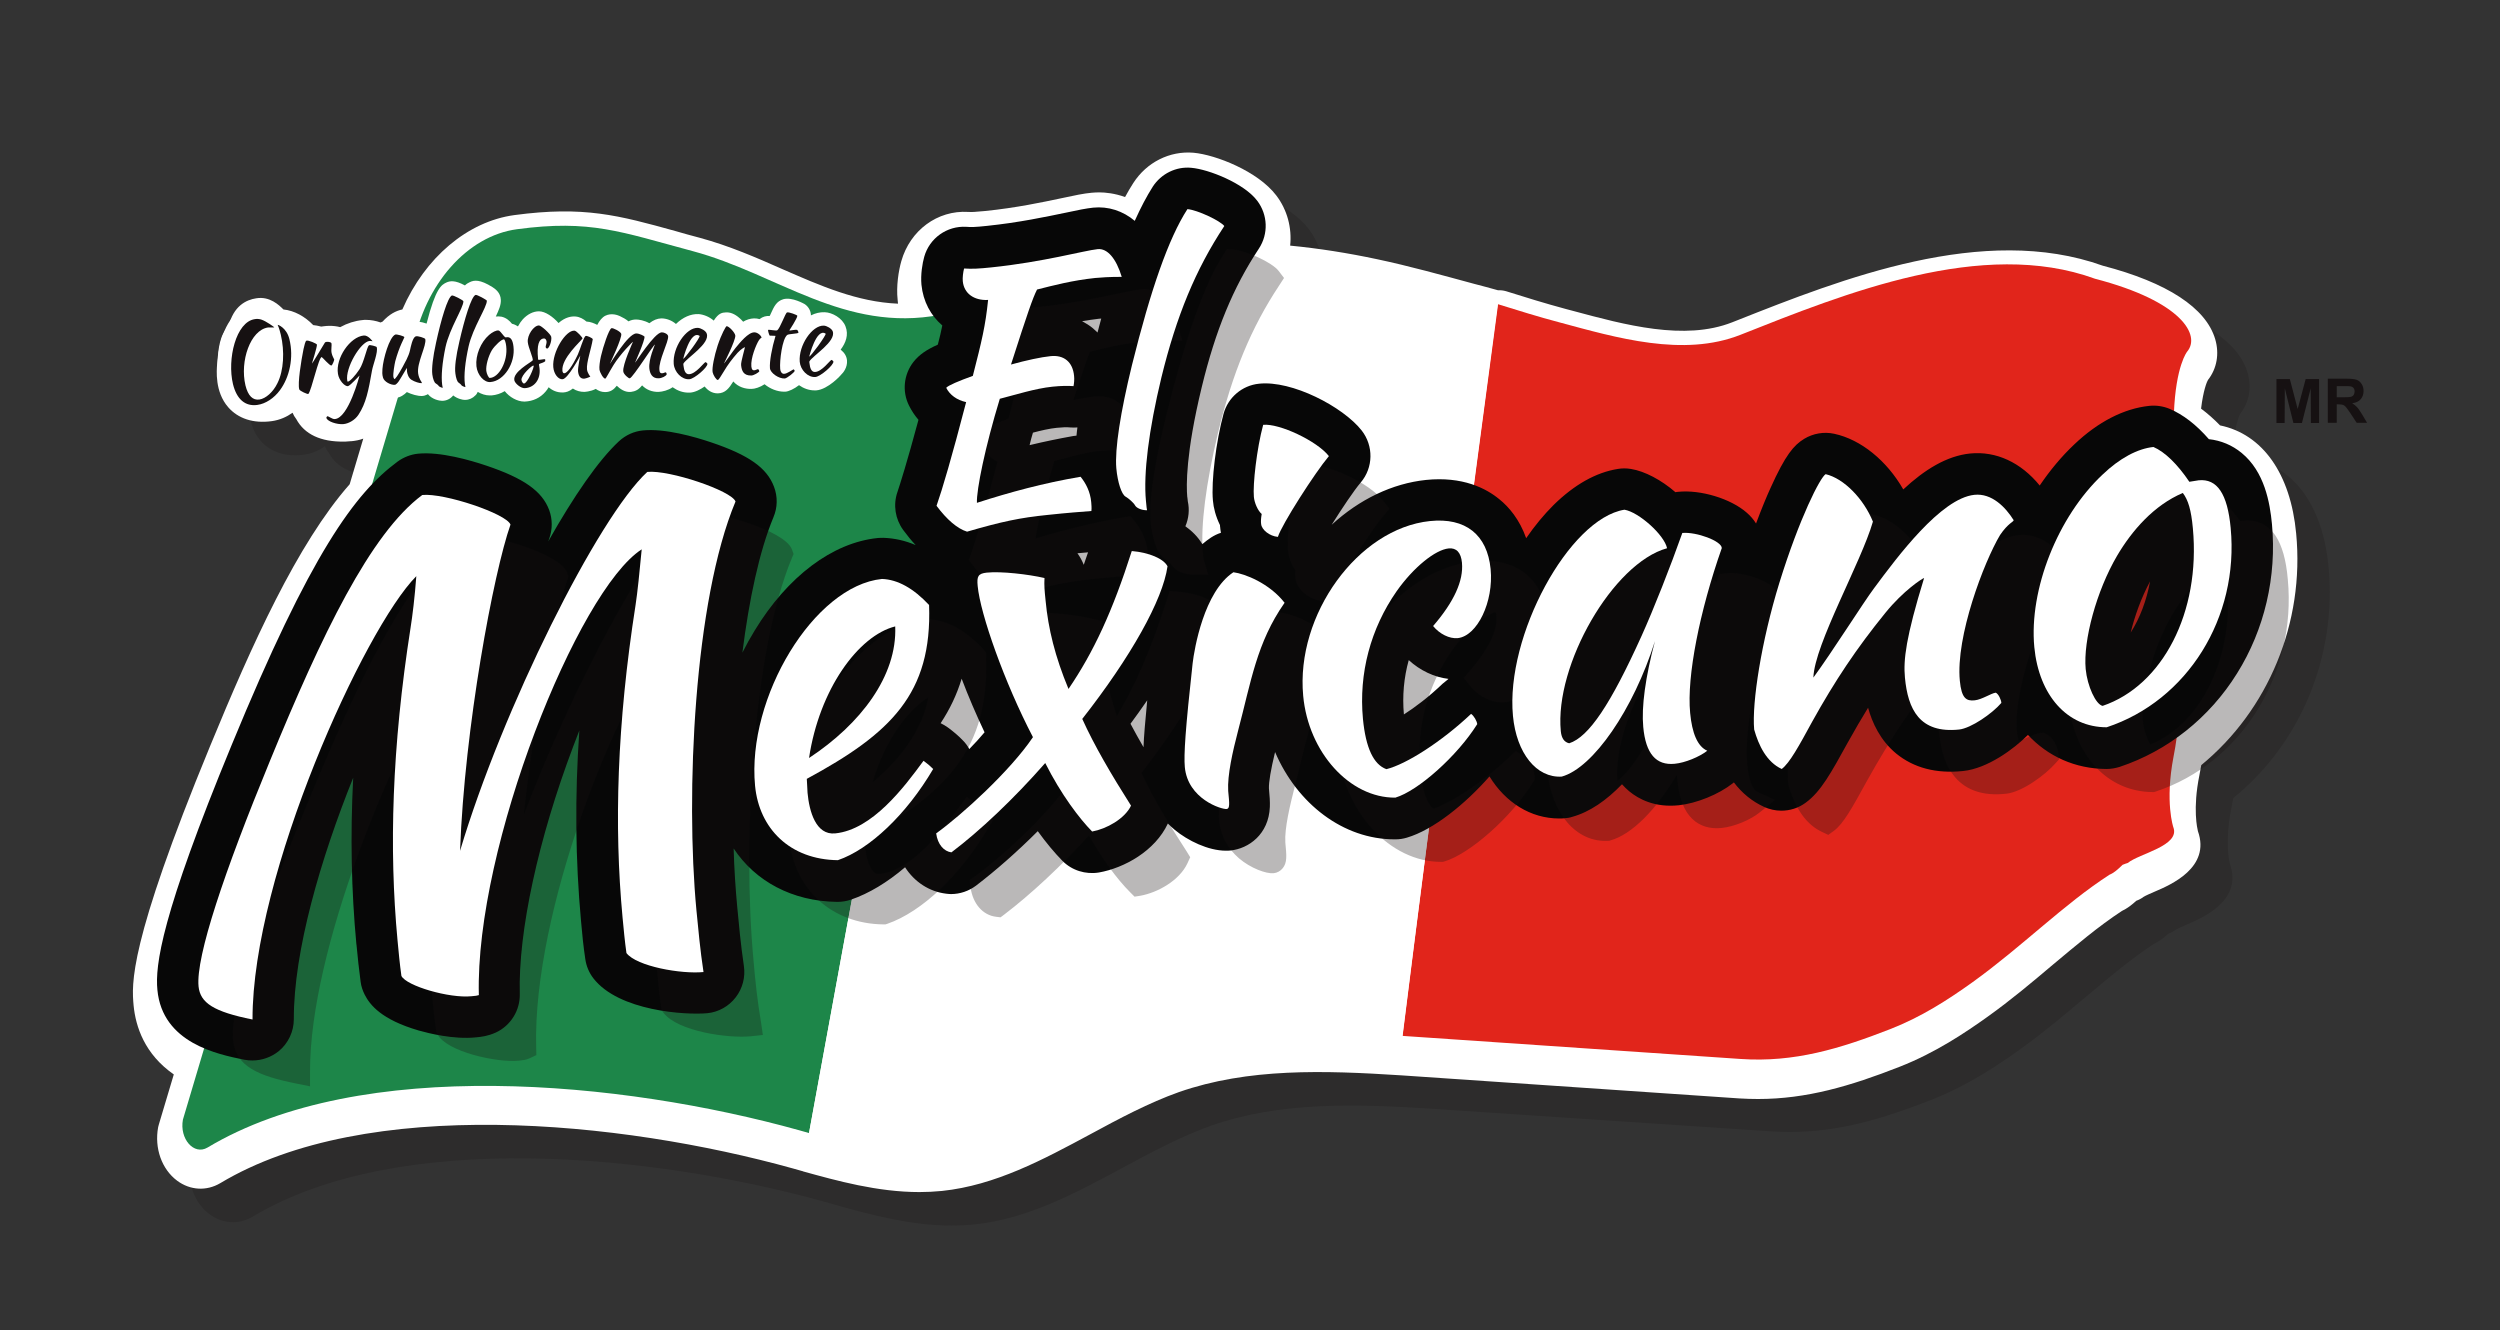
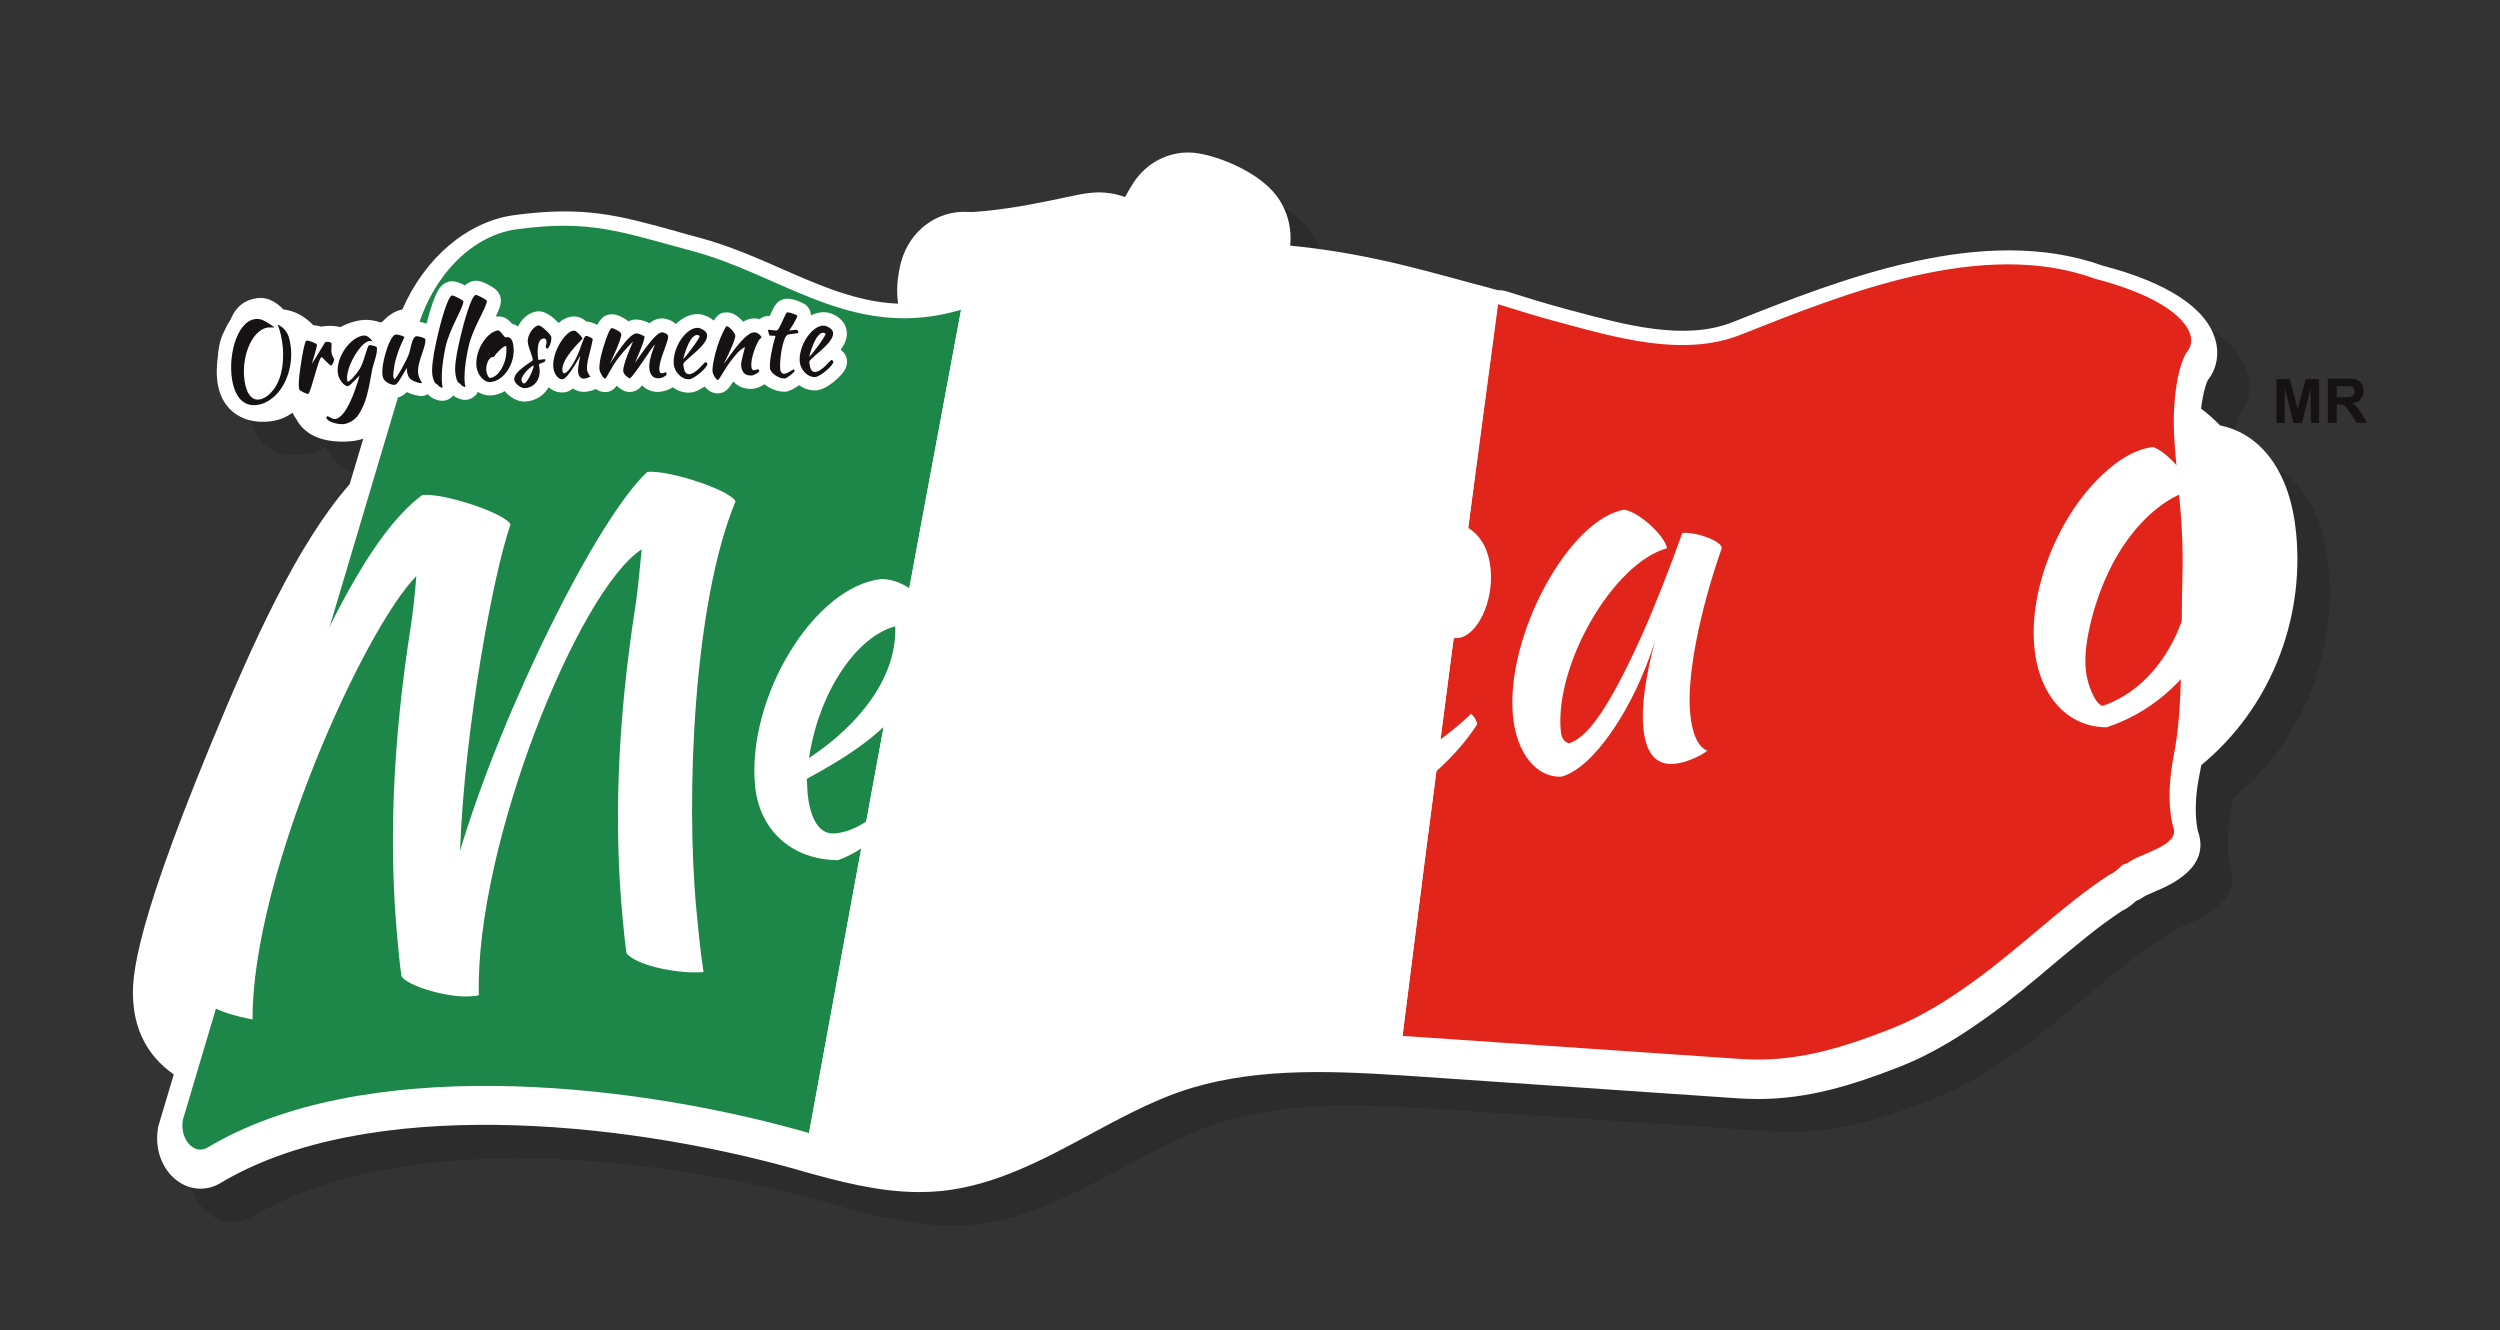
<svg xmlns="http://www.w3.org/2000/svg" version="1.1" id="Layer_1" x="0px" y="0px" width="422.003px" height="224.5px" viewBox="0 0 422.003 224.5" enable-background="new 0 0 422.003 224.5" xml:space="preserve">
  <rect x="0" y="0" width="422.003" height="224.5" fill="#333333" stroke="none" />
  <g>
    <path opacity="0.2" fill="#161112" enable-background="new    " d="M393.066,95.716c-0.946-10.116-5.689-16.777-12.851-18.254   c-1.038-1.068-2.105-2.011-3.206-2.828c0.379-3.11,0.975-4.524,1.164-4.838c1.506-1.917,1.945-4.431,1.224-6.881   c-1.54-5.278-8.106-9.582-18.977-12.409c-20.138-7.227-44.143,2.262-61.673,9.205l-0.882,0.345   c-8.042,3.173-18.095,0.44-26.956-1.948l-1.067-0.283c-3.52-0.943-6.941-2.01-10.149-3.016c-0.438-0.125-0.911-0.189-1.351-0.158   c-1.35-0.376-2.733-0.754-4.084-1.1c-5.342-1.445-10.841-2.985-16.339-4.147c-4.869-1.036-9.799-1.822-14.672-2.293   c0.316-2.953-0.47-6.032-2.355-8.483c-3.11-4.084-10.211-6.849-13.949-7.195c-4.021-0.345-7.917,1.603-10.179,5.122   c-0.472,0.753-0.943,1.508-1.383,2.356c-1.76-0.627-3.331-0.785-4.367-0.785c-0.44,0-0.88,0.032-1.289,0.063   c-1.35,0.126-2.859,0.44-5.027,0.912c-3.268,0.691-7.697,1.634-12.913,2.168c-1.885,0.189-2.293,0.189-2.891,0.157   c-5.184-0.314-9.802,3.11-11.278,8.294c-0.472,1.634-0.88,4.242-0.629,6.536c0.031,0.219,0.031,0.439,0.063,0.659   c-6.881-0.282-13.07-3.016-19.542-5.843c-4.399-1.949-8.955-3.928-13.919-5.279c-1.445-0.376-2.795-0.753-4.084-1.131   c-9.645-2.67-15.458-4.272-27.208-2.702c-7.918,1.069-15.112,7.195-18.915,15.929c-1.099,0.22-2.262,0.848-3.329,2.042   c-0.032,0-0.032,0.031-0.063,0.031c-0.094,0.032-0.189,0.094-0.283,0.125c-0.786-0.282-1.634-0.439-2.451-0.439   c-0.157,0-0.503,0-0.597,0.032c-1.289,0.125-2.577,0.534-3.771,1.194c-0.597-0.157-1.193-0.221-1.822-0.221   c-0.22,0-0.723,0.032-0.912,0.063c-0.157,0.031-0.313,0.031-0.47,0.063c-0.503-0.126-0.975-0.219-1.352-0.251   c-1.414-1.477-3.205-2.45-5.026-2.639c-0.723-0.722-2.294-2.262-4.587-1.884c-1.696,0.251-3.864,1.288-4.682,4.775   c-1.476,1.352-1.696,3.582-1.916,6.252c-0.095,1.163-0.408,4.744,1.854,7.352c1.665,1.916,4.241,2.796,7.383,2.356   c1.351-0.188,2.514-0.723,3.487-1.414c0.158,0.377,0.377,0.754,0.629,1.069c1.382,2.577,4.147,3.864,8.075,3.801h0.219   c0.157,0,0.534-0.03,0.849-0.062h0.125c0.692-0.063,1.383-0.189,2.042-0.44l-2.294,7.697   c-8.859,10.054-16.557,27.177-23.563,44.206c-13.856,33.617-13.227,40.215-12.913,43.766c0.345,3.582,1.854,8.23,6.787,11.654   l-2.514,8.422c-0.032,0.158-0.094,0.314-0.126,0.469c-0.659,3.553,0.597,7.104,3.205,9.051c2.199,1.633,4.964,1.791,7.289,0.408   c24.695-14.797,67.487-10.588,96.642-2.482l1.666,0.473c0.031,0,0.063,0,0.063,0.029c5.687,1.572,12.536,3.488,19.637,3.488   c1.257,0,2.513-0.063,3.801-0.188c9.017-0.943,17.123-5.311,25.009-9.551c4.87-2.641,9.928-5.342,14.986-7.133   c11.688-4.086,24.444-3.676,37.577-2.83c1.38,0.098,2.765,0.189,4.148,0.283l52.845,3.52c1.067,0.063,2.105,0.096,3.14,0.096   c8.17,0,15.554-2.168,23.88-5.436c6.094-2.387,11.119-5.781,14.858-8.451c3.961-2.827,7.54-5.844,10.996-8.766   c3.992-3.332,7.731-6.505,11.659-9.08c0.941-0.439,1.727-1.068,2.448-1.729c0.442-0.157,0.849-0.377,1.228-0.659   c0.283-0.189,1.287-0.629,1.946-0.911c2.577-1.1,9.427-4.021,7.228-10.179c-0.097-0.409-0.911-3.739,0.249-9.458   c0.098-0.535,0.22-1.1,0.316-1.697C388.322,125.532,394.479,110.767,393.066,95.716z M377.891,70.11   c0.029-0.031,0.063-0.062,0.093-0.094l0.029-0.031C378.013,69.985,377.827,70.174,377.891,70.11z" />
    <path fill="#FFFFFF" d="M387.596,90.062c-0.941-10.117-5.685-16.778-12.849-18.254c-1.038-1.068-2.106-2.011-3.204-2.828   c0.376-3.11,0.976-4.524,1.162-4.838c1.509-1.917,1.948-4.43,1.227-6.88c-1.54-5.279-8.106-9.583-18.977-12.41   c-20.141-7.227-44.143,2.262-61.677,9.206l-0.878,0.346c-8.042,3.173-18.099,0.44-26.956-1.948l-1.071-0.283   c-3.516-0.942-6.942-2.01-10.146-3.016c-0.442-0.125-0.911-0.189-1.354-0.157c-1.351-0.377-2.73-0.754-4.081-1.099   c-5.342-1.445-10.841-2.985-16.339-4.147c-4.87-1.037-9.803-1.823-14.673-2.293c0.313-2.955-0.472-6.033-2.354-8.483   c-3.113-4.085-10.212-6.85-13.951-7.195c-4.021-0.346-7.917,1.602-10.179,5.121c-0.471,0.754-0.943,1.509-1.383,2.356   c-1.759-0.629-3.33-0.786-4.366-0.786c-0.44,0-0.88,0.031-1.289,0.063c-1.351,0.125-2.859,0.44-5.027,0.91   c-3.267,0.692-7.697,1.634-12.913,2.168c-1.885,0.189-2.293,0.189-2.891,0.157c-5.184-0.314-9.803,3.111-11.279,8.294   c-0.471,1.634-0.88,4.241-0.628,6.535c0.032,0.221,0.032,0.44,0.063,0.66c-6.88-0.283-13.069-3.016-19.542-5.843   c-4.399-1.948-8.954-3.928-13.919-5.278c-1.445-0.377-2.796-0.754-4.083-1.131c-9.646-2.671-15.458-4.273-27.208-2.703   c-7.917,1.068-15.112,7.195-18.914,15.93c-1.1,0.22-2.262,0.848-3.33,2.042c-0.031,0-0.031,0.031-0.063,0.031   c-0.094,0.032-0.189,0.095-0.283,0.125c-0.786-0.283-1.634-0.44-2.451-0.44c-0.157,0-0.502,0-0.597,0.032   c-1.288,0.125-2.576,0.535-3.77,1.194c-0.597-0.157-1.194-0.22-1.822-0.22c-0.219,0-0.723,0.032-0.911,0.063   c-0.158,0.031-0.313,0.031-0.471,0.063c-0.503-0.127-0.975-0.221-1.351-0.252c-1.414-1.476-3.206-2.45-5.027-2.639   c-0.723-0.722-2.293-2.263-4.587-1.885c-1.696,0.251-3.865,1.289-4.682,4.776c-1.476,1.35-1.697,3.581-1.916,6.251   c-0.095,1.163-0.408,4.744,1.854,7.352c1.665,1.917,4.241,2.796,7.384,2.356c1.35-0.189,2.513-0.723,3.487-1.415   c0.157,0.378,0.377,0.754,0.628,1.069c1.382,2.576,4.147,3.864,8.075,3.802h0.22c0.157,0,0.534-0.032,0.848-0.063h0.125   c0.692-0.063,1.383-0.189,2.042-0.44l-2.293,7.698c-8.859,10.054-16.557,27.177-23.563,44.205   c-13.856,33.619-13.227,40.217-12.913,43.768c0.345,3.58,1.854,8.23,6.786,11.654l-2.514,8.418   c-0.031,0.158-0.094,0.316-0.125,0.475c-0.66,3.549,0.597,7.102,3.205,9.047c2.199,1.633,4.964,1.791,7.289,0.408   c24.694-14.799,67.487-10.588,96.643-2.48l1.666,0.471c0.031,0,0.062,0,0.062,0.031c5.688,1.57,12.536,3.488,19.637,3.488   c1.256,0,2.513-0.064,3.801-0.189c9.017-0.941,17.123-5.309,25.009-9.551c4.87-2.639,9.928-5.34,14.987-7.133   c11.686-4.082,24.442-3.676,37.574-2.828c1.384,0.096,2.768,0.189,4.147,0.283l52.909,3.613c1.067,0.063,2.105,0.096,3.144,0.096   c8.166,0,15.55-2.168,23.876-5.436c6.097-2.389,11.123-5.781,14.861-8.451c3.958-2.828,7.541-5.845,10.997-8.768   c3.988-3.328,7.728-6.503,11.655-9.078c0.941-0.439,1.727-1.068,2.451-1.729c0.439-0.158,0.849-0.377,1.225-0.66   c0.283-0.188,1.287-0.629,1.949-0.912c2.574-1.1,9.424-4.021,7.225-10.178c-0.093-0.41-0.911-3.738,0.253-9.457   c0.094-0.535,0.22-1.102,0.313-1.696C382.883,119.876,389.043,105.11,387.596,90.062z M372.455,64.424   c0.031-0.032,0.064-0.063,0.094-0.094l0.03-0.031C372.579,64.299,372.392,64.518,372.455,64.424z" />
    <g enable-background="new    ">
      <g>
        <path fill="#E1251B" d="M366.861,139.639c1.194,3.143-5.748,4.43-7.697,6.033c-0.249,0.063-0.565,0.189-0.878,0.313     c-0.756,0.754-1.478,1.383-2.199,1.666c-7.73,4.996-14.672,12.063-23.094,18.128c-4.209,3.017-8.702,5.907-13.951,7.949     c-8.386,3.267-16.146,5.655-25.228,5.026c-17.781-1.226-35.44-2.418-52.907-3.611c-1.384-0.096-2.765-0.191-4.178-0.284     c5.118-40.78,11.466-88.506,16.146-123.505c3.426,1.068,6.853,2.136,10.309,3.048c9.676,2.607,20.956,5.938,30.631,2.105     c17.53-6.944,40.812-16.4,59.821-9.457c14.735,3.833,17.875,9.583,15.551,12.316c0,0-1.917,2.356-2.229,10.431     c-0.252,7.038,1.76,16.306,1.443,27.302c-0.313,10.996,0.22,22.054-1.506,30.634     C365.417,135.431,366.861,139.639,366.861,139.639" />
        <path fill="#1D8649" d="M158.716,53.145c-16.18,3.079-27.553-6.942-41.754-10.745c-12.19-3.268-17.28-5.373-29.69-3.708     c-8.42,1.131-15.552,9.299-17.531,19.762L30.875,188.997c-0.597,3.236,1.854,6.063,4.147,4.715     c25.92-15.522,69.969-11.25,99.879-2.924c0.565,0.156,1.099,0.314,1.665,0.471c6.849-37.449,17.563-95.668,25.669-138.963     C161.073,52.61,159.879,52.925,158.716,53.145" />
        <path fill="#FFFFFF" d="M231.513,46.075c-19.199-4.115-38.991-3.958-57.339,2.137c-4.021,1.319-7.949,2.921-11.938,4.053     c-8.106,43.293-18.821,101.513-25.669,138.964c7.163,2.008,14.515,3.957,21.961,3.172c13.604-1.414,25.511-11.719,39.053-16.463     c12.348-4.305,25.729-3.896,39.178-3.049c5.026-40.215,11.31-87.908,16.023-123.348C245.65,49.658,238.612,47.615,231.513,46.075     " />
        <path fill="#FFFFFF" d="M142.976,60.842c-0.063-0.691-0.409-1.288-1.037-1.791l-0.032-0.032c0.848-1.131,1.382-2.481,0.816-3.927     c-0.534-1.414-2.262-2.357-3.518-2.388c-0.786-0.031-1.571,0.157-2.325,0.535c0-0.063,0-0.095,0-0.157     c-0.063-0.691-0.44-1.352-1.068-1.759c-0.031,0-2.074-1.225-3.582-0.816c-1.162,0.345-1.571,1.224-2.136,2.481     c-0.032,0.094-0.094,0.22-0.157,0.346c-0.565-0.032-1.163,0.094-1.728,0.534c-0.283-0.094-0.597-0.125-0.942-0.125     c-0.66,0.032-1.256,0.22-1.822,0.565c-0.251-0.283-0.471-0.502-0.628-0.628c-0.786-0.691-1.571-1.005-2.325-0.943     c-0.565,0.032-1.194,0.095-2.011,1.383c-0.754-0.66-1.728-1.037-2.545-1.1c-1.319-0.063-2.671,0.534-3.833,1.666     c-0.691-0.598-1.603-0.943-2.481-0.943c-0.692,0.032-1.32,0.283-2.011,0.817c-0.817-0.472-1.791-0.628-2.231-0.628     s-0.88,0.094-1.288,0.314c-0.44-0.377-0.974-0.66-1.445-0.88c-0.346-0.157-1.414-0.597-2.482-0.063     c-0.502,0.251-0.974,0.817-1.35,1.54c-0.472-0.252-1.131-0.535-1.823-0.565c-0.503-0.44-1.131-0.786-1.822-0.849     c-0.691-0.063-1.76,0.095-2.891,1.1c-0.911-1.037-2.23-1.979-3.299-1.979l0,0c-0.974,0-1.947,0.502-2.733,1.351     c-0.283,0.314-0.565,0.723-0.817,1.194c-0.346-0.22-0.691-0.377-1.005-0.44c-0.409-0.503-0.943-1.005-1.76-1.194     c-0.346-0.063-0.66-0.063-0.974-0.032c0.534-1.131,0.88-1.948,0.849-2.795c-0.032-1.289-1.037-1.917-1.414-2.168     c-2.105-1.32-3.079-1.194-3.802-0.849c-0.251,0.125-0.534,0.251-0.848,0.565c-1.665-0.911-2.513-0.786-3.173-0.471     c-0.754,0.377-1.759,0.848-3.299,6.912c-0.786-0.283-1.947-0.534-2.922,0c-0.597-0.283-2.104-0.848-3.267-0.377     c-0.597,0.251-1.1,0.753-1.539,1.351c-0.597-0.659-1.666-1.445-3.048-1.319c-1.288,0.125-2.544,0.753-3.676,1.822     c-0.723-0.722-1.854-0.88-2.671-0.817c-0.376,0.063-0.723,0.157-1.037,0.314c-1.256-0.565-2.325-0.659-3.173-0.251     c0,0,0,0-0.03,0c-0.85-1.759-2.293-2.608-3.111-2.827c-0.345-0.094-0.659-0.094-1.005-0.063     c-0.942-0.534-1.822-0.849-1.822-0.849c-0.661-0.188-1.319-0.219-1.979-0.125c-1.069,0.158-2.608,0.723-3.896,2.64     c-1.885,2.733-2.607,7.446-1.728,11.153c0.628,2.67,2.451,5.342,5.75,5.342c0.282,0,0.597-0.032,0.911-0.063     c1.948-0.283,3.833-1.476,5.215-3.267c0.943,0.942,2.419,1.288,2.451,1.288c0.221,0.032,0.408,0.063,0.597,0.063     c0.911,0,1.477-0.503,1.696-0.723c0.534-0.565,0.816-1.351,1.383-3.331c0.377,0.912,1.005,1.729,1.759,2.23     c0.031,0.031,0.063,0.031,0.095,0.063c-0.252,0.502-0.472,0.911-0.661,1.194c-0.345-0.157-0.816-0.283-1.35-0.22     c-0.032,0-0.063,0-0.095,0c-0.408,0.063-1.225,0.314-1.728,1.256c-0.409,0.754-0.471,1.572-0.188,2.294     c0.723,1.697,3.142,2.419,4.775,2.419c0.127,0,0.252,0,0.378,0c1.351-0.126,3.235-0.943,4.304-2.608     c0.942-1.414,1.477-2.891,1.916-4.65c0.692,0.377,1.477,0.597,2.199,0.597c0.095,0,0.22,0,0.314,0     c0.786-0.063,1.414-0.534,1.854-0.974c0.786,0.377,1.823,0.691,2.576,0.659c0.22,0,0.472-0.062,0.66-0.157     c0.126-0.031,0.22-0.094,0.314-0.157c0.722,0.912,1.979,1.131,2.388,1.131h0.031c0.723,0,1.414-0.345,1.854-0.911     c0.691,0.565,1.603,0.754,1.916,0.754c0.031,0,0.063,0,0.095,0c0.659,0,1.288-0.283,1.728-0.754l0,0     c0.031-0.032,0.094-0.094,0.125-0.125c0.031-0.032,0.062-0.095,0.094-0.125l0,0c0.063-0.126,0.125-0.221,0.188-0.346     c0.628,0.377,1.32,0.597,2.011,0.597c0.094,0,0.219,0,0.314,0c0.785-0.063,1.539-0.314,2.23-0.723     c0.786,1.005,2.105,1.76,3.298,1.76c0.032,0,0.063,0,0.095,0c1.382-0.063,2.607-0.629,3.487-1.666     c0.188-0.22,0.377-0.472,0.534-0.754c0.628,0.565,1.414,0.88,2.23,0.88c0.095,0,0.157,0,0.251,0     c0.472-0.031,0.975-0.157,1.603-0.66c0.597,0.409,1.289,0.565,1.917,0.565c0.032,0,1.038-0.031,1.948-0.503     c0.44,0.314,0.943,0.535,1.572,0.535c0.942,0,1.476-0.439,1.979-1.068c0.314,0.314,0.597,0.503,0.691,0.565     c0.88,0.597,1.665,0.534,2.167,0.377c0,0,0,0,0.032,0c0.502-0.157,0.88-0.377,1.382-1.005c0.691,0.723,1.665,1.131,2.797,1.099     c0.627-0.031,1.602-0.251,2.356-0.786c0.785,0.565,1.696,0.911,2.67,0.911c0.094,0,0.188,0,0.283,0     c0.848-0.063,1.728-0.533,2.45-1.037c0.502,0.629,1.225,1.162,2.199,1.162h0.032c1.256-0.031,1.885-0.848,2.608-2.01     c0.816,0.943,2.011,1.288,3.079,1.256c0.565,0,1.445-0.283,2.199-0.785c0.943,0.785,2.168,1.256,3.299,1.256     c0.063,0,0.125,0,0.189,0c0.597-0.032,1.508-0.472,2.325-1.1c0.754,0.534,1.665,0.88,2.608,0.88c0.094,0,0.188,0,0.283,0     c2.042-0.157,4.241-2.639,4.241-2.671C142.316,62.947,143.07,62.037,142.976,60.842z M72.285,66.624L72.285,66.624L72.285,66.624     L72.285,66.624z" />
-         <path fill="#070707" d="M383.511,88.491c-0.342-3.645-1.253-8.861-5.118-12.034c-1.604-1.319-3.49-2.104-5.532-2.325     c-2.135-2.451-4.334-4.147-6.629-5.121c-1.068-0.439-2.262-0.628-3.423-0.502c-4.274,0.44-8.672,2.702-12.663,6.502     c-2.166,2.043-4.114,4.399-5.841,6.944c-3.174-3.896-7.355-5.844-11.752-5.404c-3.959,0.408-7.697,2.733-11.279,6.063     c-2.765-4.838-7.133-8.42-11.656-9.393c-1.729-0.378-3.549-0.063-5.059,0.848c-1.76,1.068-3.174,2.702-5.718,8.357     c-0.659,1.445-1.478,3.424-2.419,5.938c-0.409-0.659-0.944-1.288-1.569-1.822c-2.672-2.356-7.794-3.928-11.625-3.519     c-0.127,0-0.284,0.031-0.41,0.063c-2.389-2.073-5.186-3.55-7.511-3.928c-0.752-0.125-1.507-0.125-2.229,0     c-3.709,0.597-7.352,2.671-10.84,6.095c-1.604,1.603-3.174,3.488-4.618,5.593c-1.131-3.204-2.953-5.31-4.523-6.566     c-2.232-1.854-6.223-3.896-12.381-3.268l0,0c-5.688,0.596-11.245,3.268-15.929,7.572c1.695-2.702,3.772-5.813,4.903-7.132     c2.135-2.514,2.197-6.189,0.155-8.797c-3.173-4.021-11.78-8.482-17.31-7.887c-2.86,0.284-5.248,2.325-6.001,5.09     c-1.257,4.586-2.105,11.437-1.791,14.64c0.094,1.194,0.471,2.671,1.194,4.147c0,0.126,0,0.252,0.032,0.346     c0,0.032,0,0.032,0,0.063c0.031,0.283,0.063,0.597,0.125,0.88c-0.597,0.188-1.163,0.471-1.697,0.816     c-0.503,0.346-0.974,0.691-1.446,1.1c-0.753-1.257-1.759-2.23-2.858-3.016c0.565-1.32,0.722-2.796,0.409-4.21     c0-0.126-0.032-0.314-0.063-0.597l-0.032-0.188c-0.157-1.792-0.282-7.227,2.451-18.505c2.325-9.583,5.278-16.778,9.645-23.375     c1.634-2.482,1.51-5.718-0.283-8.075c-2.229-2.953-8.199-5.31-11.121-5.561c-2.576-0.251-5.089,1.005-6.503,3.173     c-1.037,1.633-2.042,3.55-3.048,5.782c-2.011-1.697-4.493-2.482-7.007-2.231c-1.162,0.125-2.607,0.408-4.618,0.848     c-3.33,0.691-7.917,1.666-13.322,2.231c-2.011,0.22-2.702,0.22-3.488,0.158c-3.267-0.189-6.22,1.916-7.1,5.058     c-0.314,1.099-0.628,3.016-0.471,4.712c0.283,2.828,1.571,5.215,3.519,6.881c-0.188,0.973-0.439,2.042-0.754,3.235     c-1.949,0.88-3.142,1.698-4.116,2.922c-1.634,2.106-1.948,4.965-0.754,7.352c0.44,0.88,0.973,1.696,1.602,2.419     c-1.948,7.227-3.047,10.682-3.551,12.19c-0.753,2.168-0.376,4.556,0.975,6.41c0.691,0.942,1.382,1.791,2.105,2.545     c-1.76-0.754-3.582-1.163-5.435-1.225c-0.314,0-0.661,0-0.975,0.031c-7.635,0.786-15.206,6.472-20.767,15.616     c-0.754,1.225-1.446,2.482-2.074,3.738c1.131-8.986,2.859-17.123,5.247-22.873c0.691-1.634,0.723-3.456,0.094-5.121     c-1.194-3.205-4.273-5.373-10.619-7.509c-2.702-0.912-7.792-2.388-11.531-2.011c-1.507,0.157-2.891,0.785-4.021,1.822     c-3.487,3.236-7.666,9.331-11.939,16.903c0.063-0.188,0.125-0.377,0.188-0.534c0.534-1.54,0.534-3.204-0.031-4.744     c-1.194-3.205-4.273-5.372-10.619-7.509c-2.702-0.911-7.792-2.388-11.531-2.011c-1.225,0.126-2.419,0.597-3.424,1.32     c-7.195,5.31-14.704,15.49-28.025,47.852c-11.876,28.777-12.944,37.198-12.536,41.346c0.848,8.983,10.179,10.87,14.672,11.782     c0.472,0.094,0.911,0.125,1.382,0.125c1.602,0,3.173-0.566,4.43-1.572c1.602-1.318,2.545-3.298,2.545-5.402     c-0.032-11.498,4.524-27.082,10.022-40.751c-0.503,9.741-0.314,19.04,0.534,28.058l0.032,0.221     c0.189,2.01,0.408,4.113,0.691,6.188c0.094,0.753,0.346,1.476,0.691,2.167c0.879,1.697,2.765,4.179,9.111,6.033     c1.666,0.471,5.907,1.54,9.614,1.161c1.069-0.093,2.042-0.22,3.394-0.815c2.514-1.164,4.116-3.738,4.053-6.504     c-0.283-10.526,3.11-26.141,9.017-41.787c0.345-0.911,0.691-1.821,1.037-2.701c-0.786,11.246-0.66,21.897,0.283,32.172     c0.188,2.199,0.408,4.336,0.722,6.41c0.158,1.161,0.628,2.292,1.351,3.236c4.273,5.561,15.615,6.25,19.259,5.906     c1.885-0.188,3.613-1.163,4.776-2.672c1.163-1.508,1.665-3.424,1.382-5.31c-0.534-3.612-0.849-7.036-1.131-10.052     c-0.283-3.049-0.502-6.348-0.597-9.773c3.645,5.531,9.897,8.924,17.469,9.018c0.032,0,0.063,0,0.063,0     c0.754,0,1.539-0.125,2.262-0.375c3.048-1.039,6.158-2.924,9.142-5.469c1.571,2.451,4.053,4.117,6.944,4.462     c0.283,0.031,0.534,0.063,0.816,0.063c1.509,0,2.985-0.504,4.21-1.415c3.33-2.546,6.912-5.685,10.431-9.204     c1.382,1.916,2.796,3.612,4.147,4.996c1.602,1.633,3.926,2.355,6.189,1.979c4.241-0.754,9.456-3.613,11.624-8.264     c0.377,0.377,0.754,0.723,1.163,1.069c2.199,1.821,5.655,3.517,8.64,3.517c0.251,0,0.502,0,0.754-0.031     c3.079-0.313,6.472-2.732,6.658-7.351c0.033-0.911-0.03-1.853-0.156-3.142c-0.03-1.07,0.315-3.141,1.038-6.127     c3.738,8.734,11.499,14.736,20.171,14.736c0.063,0,0.093,0,0.156,0c0.659,0,1.286-0.096,1.915-0.284     c4.494-1.318,9.899-5.718,13.951-10.335c2.701,4.396,6.942,7.1,11.781,7.1c0.253,0,0.535,0,0.786-0.033     c0.472-0.029,0.974-0.093,1.413-0.25c2.954-0.816,5.78-2.796,8.389-5.499c0.377,0.441,0.785,0.817,1.224,1.194     c1.604,1.319,4.305,2.766,8.329,2.357c3.048-0.314,6.786-1.854,9.142-3.707c0.063-0.064,0.126-0.096,0.188-0.158     c1.382,1.822,3.077,3.204,5.057,4.116c0.944,0.44,1.949,0.66,2.954,0.66c1.446,0,2.891-0.44,4.117-1.351     c2.574-1.887,4.271-5.027,7.133-10.213c1.16-2.072,2.262-3.989,3.393-5.812c0.691,2.513,2.042,5.499,4.743,7.729     c2.954,2.42,6.756,3.427,11.279,2.953c4.115-0.409,8.579-3.706,10.964-6.095c3.362,3.613,7.949,5.719,13.229,5.75h0.03     c0.755,0,1.477-0.127,2.202-0.347c8.135-2.701,15.174-8.294,19.824-15.771C382.258,106.272,384.331,97.319,383.511,88.491z      M185.484,53.805c0.125,0,0.251-0.031,0.409-0.031c-0.22,0.754-0.409,1.57-0.628,2.356c-0.252-0.252-0.535-0.503-0.786-0.723     c-0.565-0.471-1.194-0.848-1.822-1.194C183.568,54.056,184.511,53.931,185.484,53.805z M174.362,73.033     c1.415-0.377,2.797-0.691,4.021-0.817c0.943-0.095,1.666-0.125,2.263-0.063c0.408,0.031,0.848,0.031,1.225,0     c-0.062,0.471-0.125,0.943-0.157,1.383c-0.188,0.031-0.345,0.031-0.534,0.063c-2.451,0.44-4.901,0.943-7.383,1.54     C173.954,74.446,174.143,73.755,174.362,73.033z M163.618,126.444c-0.283-0.535-0.66-1.037-1.1-1.477     c-0.754-0.787-1.54-1.446-2.514-2.168c-0.408-0.283-0.816-0.535-1.225-0.723c1.54-2.326,2.733-4.807,3.55-7.51     c1.131,2.984,2.451,6.063,3.865,9.047C165.409,124.56,164.529,125.501,163.618,126.444z M181.871,93.392     c0.629-0.063,1.226-0.095,1.792-0.157c-0.252,0.723-0.503,1.414-0.723,2.104C182.657,94.648,182.311,93.988,181.871,93.392z      M193.653,118.214c-0.344,3.611-0.565,6.094-0.627,7.916c-0.754-1.32-1.508-2.64-2.199-3.959     C191.737,120.946,192.68,119.626,193.653,118.214z M243.514,115.415c-2.295,2.199-4.586,3.93-6.536,5.185     c-0.282-3.142,0-6.22,0.819-9.174c1.915,1.759,4.304,2.89,6.722,3.173C244.207,114.851,243.86,115.133,243.514,115.415z      M359.666,106.775c0.662-2.764,1.793-5.906,3.27-8.639C362.337,101.403,361.207,104.356,359.666,106.775z" />
        <g opacity="0.3" enable-background="new    ">
          <g>
-             <path fill="#161112" d="M170.372,100.492l0.534,0.157l0.535-0.157c5.75-1.697,8.734-2.293,13.258-2.765       c3.456-0.345,5.311-0.502,7.321-0.628l1.602-0.125l0.189-1.666c0.094-0.691,0.031-1.382-0.032-1.948       c-0.188-1.948-0.911-3.739-2.23-5.373l-0.722-0.879l-1.101,0.188c-4.87,0.849-9.676,2.011-14.923,3.582       c0.472-2.891,1.54-7.541,3.173-13.039c0.44-0.126,0.88-0.22,1.319-0.346c2.074-0.565,4.273-1.163,6.222-1.35       c1.256-0.126,2.293-0.157,3.205-0.095l1.602,0.125l0.409-1.633c0.22-0.817,0.22-1.823,0.156-2.451l0,0       c-0.345-3.487-2.764-5.53-6.158-5.184c-0.911,0.125-2.136,0.314-3.519,0.597c1.476-4.588,2.262-6.85,2.796-8.106       c2.607-0.66,5.279-1.351,8.64-1.665c0.848-0.095,2.01-0.157,4.304-0.189h2.639l-0.786-2.639       c-1.759-5.907-4.87-6.252-6.095-6.095h-0.031c-0.912,0.094-2.23,0.377-4.053,0.753c-3.268,0.691-8.201,1.76-13.856,2.293       c-2.136,0.221-3.079,0.252-4.304,0.188l-1.539-0.094l-0.44,1.539c-0.22,0.754-0.376,2.011-0.283,2.922       c0.221,2.388,1.792,4.179,4.053,4.775c-0.376,2.922-0.943,5.341-2.011,9.458c-3.079,1.163-3.896,1.665-4.367,2.293       l-0.816,1.037l0.565,1.193c0.597,1.194,1.539,2.168,2.733,2.797c-2.357,9.016-3.739,13.415-4.461,15.52l-0.377,1.037l0.66,0.88       C166.226,98.104,168.362,99.864,170.372,100.492 M196.89,69.953c-1.445,5.876-3.079,13.793-2.671,18.128       c0.158,1.572,0.691,5.341,2.577,6.378c0.189,0.125,0.723,0.565,0.786,0.66c0.754,1.351,2.387,1.854,3.708,1.885l2.671,0.031       l-0.786-2.67c-0.032-0.157-0.032-0.377-0.094-0.943l-0.031-0.219c-0.409-4.399,0.502-11.531,2.544-20.108       c2.451-10.148,5.624-17.815,10.337-24.915l0.814-1.256l-0.91-1.194c-1.098-1.445-5.528-3.424-7.57-3.613l-1.162-0.093       l-0.629,1.005C203.236,48.118,200.188,56.695,196.89,69.953L196.89,69.953z M127.204,162.229       c-1.948-20.611-0.032-52.469,6.44-67.958l0.314-0.753l-0.283-0.786c-1.225-3.267-13.259-6.661-16.903-6.283l-0.628,0.063       l-0.472,0.44c-7.1,6.567-19.134,29.344-27.239,50.521c1.791-16.684,5.121-33.241,7.289-39.398l0.251-0.723l-0.251-0.722       c-1.194-3.268-13.227-6.661-16.903-6.284l-0.503,0.063l-0.408,0.314c-9.017,6.692-17.06,23.124-26.392,45.776       c-8.577,20.801-12.693,33.932-12.19,39.021c0.408,4.461,4.241,6.096,10.682,7.385l2.325,0.471v-2.484       c-0.063-20.482,13.792-53.85,23.03-68.113c-0.095,0.629-0.158,1.193-0.252,1.697c-3.016,19.416-3.739,36.853-2.198,53.348       c0.188,1.979,0.376,4.054,0.691,6.064l0.063,0.346l0.157,0.313c1.541,3.017,10.149,4.869,13.73,4.494h0.032       c0.816-0.094,1.193-0.127,1.758-0.377l1.194-0.564l-0.031-1.352c-0.598-22.653,13.322-58.156,23.092-70.126       c-0.157,1.571-0.346,2.984-0.502,3.958c-3.017,19.418-3.739,36.822-2.199,53.254c0.188,2.011,0.376,4.117,0.691,6.158       l0.094,0.533l0.314,0.44c2.419,3.142,10.902,4.336,14.734,3.96l2.042-0.221l-0.314-2.138       C127.833,168.858,127.486,165.497,127.204,162.229 M167.702,138.351l-1.1-1.131c-0.565-0.565-1.1-1.068-1.885-1.602       l-1.539-1.131l-1.131,1.538c-2.765,3.802-7.949,10.872-13.51,11.469c-0.471,0.063-1.005,0.03-1.602-1.101       c-0.472-0.912-0.817-2.292-0.974-3.928c-0.031-0.313-0.031-0.659-0.063-0.973c13.792-7.635,21.113-14.988,20.579-30.602       l-0.032-0.785l-0.502-0.566c-2.984-3.203-6.095-4.901-9.299-5.026h-0.252h-0.032c-6.032,0.628-12.19,5.467-16.934,13.228       c-4.587,7.508-6.88,16.432-6.189,23.877c0.786,8.514,7.195,14.328,15.898,14.422h0.314l0.313-0.094       c5.844-2.012,12.411-8.232,17.123-16.275L167.702,138.351z M156.674,117.741c-0.848,4.9-4.147,9.928-9.363,14.295       C149.322,125.187,153.061,120.034,156.674,117.741 M192.68,130.497c8.137-10.523,13.227-19.856,14.043-25.732l0.095-0.66       l-0.283-0.565c-1.445-2.922-6.189-3.55-7.604-3.676l-1.507-0.126l-0.472,1.509c-2.608,8.168-5.215,14.264-8.42,19.574       c-1.256-3.677-2.011-7.163-2.357-10.745c-0.157-1.729-0.219-2.389-0.188-3.551l0.063-1.697l-1.571-0.376       c-2.859-0.692-7.698-1.226-10.368-0.975h-0.032c-3.644,0.377-3.361,3.362-3.268,4.493c0.472,5.059,4.525,16.307,8.986,25.135       c-3.928,5.341-11.248,11.971-15.144,14.736l-1.005,0.721l0.188,1.258c0.377,2.732,2.074,4.681,4.305,4.933l0.753,0.093       l0.629-0.471c4.461-3.395,9.582-8.168,14.295-13.32c2.136,3.77,4.649,7.258,6.974,9.582l0.723,0.722l0.974-0.155       c2.954-0.534,6.598-2.577,7.949-5.468l0.471-1.038l-0.597-0.973C197.612,139.576,194.722,134.831,192.68,130.497        M219.039,79.976c-1.164,4.305-1.852,10.588-1.633,12.913c0.094,1.005,0.502,2.325,1.225,3.361       c-0.029,0.471-0.029,0.849,0,1.194c0.189,1.98,2.262,3.802,4.587,4.021l1.507,0.157l0.506-1.508       c0.531-1.634,5.812-10.023,8.229-12.944l1.102-1.288l-1.037-1.32c-2.389-3.047-9.424-6.346-12.787-6l-1.32,0.125       L219.039,79.976z M226.987,110.483l-0.941-1.226c-2.921-3.739-7.542-5.561-9.896-5.875l-0.692-0.094l-0.595,0.376       c-5.907,3.896-7.51,14.704-7.761,16.84v0.033c-1.194,10.9-1.541,15.613-1.32,17.97c0.22,2.483,1.414,4.683,3.361,6.378       c1.948,1.666,4.589,2.639,5.842,2.514l0,0c0.629-0.063,1.165-0.377,1.541-0.848c0.755-0.943,0.662-2.043,0.439-4.336       c-0.156-2.357,0.788-6.316,1.604-9.488c0.408-1.509,0.755-2.986,1.1-4.399c1.57-6.347,2.828-11.372,6.44-16.557       L226.987,110.483z M248.195,113.122l-1.131,1.319l1.101,1.352c1.507,1.885,3.802,2.952,5.811,2.766h0.033       c2.229-0.221,4.334-2.042,5.749-4.997c1.257-2.639,1.822-5.875,1.54-8.891c-0.662-6.944-5.279-10.651-12.348-9.928h-0.063       c-13.289,1.414-24.506,16.809-23.092,31.733c1.005,10.557,8.858,19.07,17.5,19.006h0.249l0.253-0.061       c4.334-1.289,11.31-7.479,14.922-13.26l0.379-0.596l-0.063-0.723c-0.098-1.164-0.945-2.578-1.917-3.236l-1.257-0.849       l-1.101,1.037c-4.808,4.555-9.959,7.76-12.787,8.702c-1.101-0.816-1.886-3.08-2.199-6.502       c-0.691-7.229,1.161-14.202,5.31-20.141c2.921-4.146,6.157-6.283,7.351-6.504c0,0,0.127,0.158,0.157,0.692       C252.782,106.398,251.275,109.54,248.195,113.122 M294.946,128.957c-0.535-5.749,1.507-16.337,5.246-26.957l0.126-0.377v-0.376       c0-0.534-0.19-1.352-1.037-2.137c-1.57-1.445-5.373-2.607-7.824-2.356l-1.224,0.125l-0.409,1.194       c-0.03,0.093-0.064,0.157-0.094,0.251c-1.886-2.608-5.309-5.121-7.541-5.499l-0.282-0.062l-0.313,0.062       c-10.367,1.666-21.807,22.433-20.452,37.042c0.688,7.415,4.933,12.379,10.305,12.064h0.186l0.189-0.063       c3.646-1.005,7.73-5.184,11.247-11.06c0,0.316,0.033,0.629,0.063,0.911c0.726,7.604,4.967,8.296,7.448,8.044       c2.072-0.188,4.899-1.351,6.473-2.639l2.607-2.105l-3.05-1.383C295.824,133.325,295.165,131.565,294.946,128.957        M283.008,115.321c-1.604,3.551-6.225,13.73-9.964,16.463c-0.721-9.33,7.103-23.689,14.55-27.647       C286.021,108.221,284.325,112.337,283.008,115.321 M348.449,98.606c0.317-0.251,1.194-0.91,1.102-2.167l-0.033-0.502       l-0.282-0.44c-2.262-3.613-5.339-5.499-8.449-5.184h-0.033c-6,0.628-12.566,8.86-18.255,16.526       c-0.405,0.533-0.941,1.288-1.57,2.23c0.063-0.156,0.127-0.283,0.189-0.439c1.917-4.242,3.739-8.232,4.588-11.216l0.22-0.723       l-0.283-0.691c-1.886-4.587-5.751-8.356-9.428-9.143l-0.722-0.157l-0.628,0.376c-2.105,1.288-6.063,11.028-8.702,19.511       c-2.953,9.489-4.806,20.453-4.337,25.543l0.063,0.409c1.194,4.085,3.081,6.692,5.718,7.917l1.009,0.473l0.911-0.661       c1.6-1.162,3.048-3.771,5.685-8.576c3.928-7.039,7.447-12.284,12.191-18.13c0.472-0.597,0.94-1.131,1.413-1.603       c-1.57,5.938-1.759,8.861-1.54,11.437c0.346,3.551,1.194,6.033,2.765,7.823c1.919,2.232,4.81,3.173,8.549,2.764h0.029       c2.734-0.282,6.659-3.203,8.356-5.151l0.598-0.66l-0.093-0.91c-0.097-1.038-0.789-2.734-2.042-3.363l-0.506-0.25l-0.532,0.064       c-0.659,0.061-1.287,0.375-1.979,0.689c-0.503,0.22-1.195,0.566-1.57,0.598l0,0c-0.034,0-0.063,0-0.097,0       c-0.063-0.221-0.187-0.66-0.283-1.509c-0.658-6.912,3.958-19.039,6.443-23.249C347.601,99.235,348.137,98.827,348.449,98.606        M384.14,90.47c-1.287-1.917-3.173-2.827-5.465-2.576c-0.189,0.031-0.346,0.031-0.502,0.062       c-2.075-2.796-4.182-4.713-6.224-5.561l-0.439-0.189l-0.469,0.063h-0.033c-3.14,0.345-6.503,2.104-9.677,5.152       c-8.042,7.541-13.165,20.517-12.19,30.853c0.849,9.176,6.566,15.363,14.17,15.426h0.313l0.283-0.094       c14.423-4.775,23.786-19.855,22.276-35.816C385.9,94.491,385.208,92.103,384.14,90.47 M362.999,125.657       c-0.473-0.754-1.101-2.291-1.29-4.115c-0.406-4.398,1.822-12.441,5.028-17.877c1.76-2.953,4.618-6.755,8.608-8.985       c0.284,0.848,0.47,1.979,0.597,3.486C377.135,110.735,371.73,122.046,362.999,125.657" />
-           </g>
+             </g>
        </g>
      </g>
    </g>
    <g>
      <g>
        <polygon fill="#161112" points="385.681,65.555 387.127,71.399 388.572,71.399 390.048,65.555 390.078,71.399 391.462,71.399      391.462,63.984 389.201,63.984 387.85,69.043 386.529,63.984 384.267,63.984 384.267,71.399 385.651,71.399    " />
      </g>
      <g>
        <path fill="#161112" d="M398.69,69.891c-0.346-0.565-0.629-0.973-0.852-1.194c-0.22-0.219-0.469-0.44-0.785-0.628     c0.662-0.095,1.131-0.314,1.447-0.692c0.313-0.376,0.473-0.816,0.473-1.382c0-0.44-0.098-0.816-0.316-1.163     c-0.22-0.346-0.503-0.597-0.848-0.722c-0.377-0.125-0.942-0.189-1.727-0.189h-3.144v7.447h1.507v-3.111h0.315     c0.347,0,0.596,0.032,0.756,0.095c0.155,0.063,0.313,0.157,0.438,0.313c0.127,0.157,0.409,0.503,0.785,1.069l1.068,1.634h1.759     L398.69,69.891z M395.547,67.063h-1.102v-1.885h1.164c0.595,0,0.975,0,1.098,0.031c0.253,0.031,0.442,0.125,0.565,0.283     c0.127,0.156,0.189,0.345,0.189,0.596c0,0.221-0.063,0.408-0.156,0.566c-0.093,0.157-0.253,0.251-0.409,0.314     C396.678,67.032,396.269,67.063,395.547,67.063z" />
      </g>
    </g>
    <g>
      <path fill="#FFFFFF" d="M181.306,63.45c0.063,0.565,0,1.289-0.094,1.729c-0.912-0.063-2.01-0.063-3.551,0.093    c-2.984,0.314-6.158,1.352-8.891,2.042c-2.482,8.137-3.958,15.396-3.864,17.563c5.561-1.791,11.216-3.331,17.5-4.399    c0.912,1.131,1.634,2.545,1.792,4.273c0.031,0.44,0.094,0.974,0.031,1.508c-1.948,0.157-3.864,0.283-7.383,0.66    c-4.681,0.471-7.76,1.131-13.604,2.827c-1.634-0.503-3.425-2.042-5.153-4.367c0.974-2.765,2.577-8.2,4.996-17.5    c-1.571-0.346-2.765-1.225-3.362-2.419c0.346-0.408,2.136-1.162,4.493-2.011c1.508-5.875,2.137-8.483,2.577-12.818    c-2.419,0.125-4.085-1.131-4.273-3.173c-0.063-0.565,0.063-1.571,0.22-2.136c1.383,0.094,2.514,0.031,4.619-0.189    c8.797-0.912,15.583-2.828,17.939-3.08c1.634-0.156,3.111,1.572,4.053,4.682c-2.167,0-3.456,0.094-4.493,0.189    c-3.833,0.409-6.943,1.225-9.802,1.948c-0.723,1.414-1.603,3.959-4.399,12.661c2.607-0.722,5.09-1.256,6.661-1.413    C179.578,59.869,181.086,61.093,181.306,63.45" />
      <path fill="#FFFFFF" d="M191.077,61.627c3.173-12.755,6.158-21.364,9.363-26.329c1.728,0.157,5.561,1.98,6.221,2.86    c-4.839,7.32-8.075,15.175-10.619,25.574c-2.137,8.891-3.047,16.211-2.607,20.799c0.125,1.256,0.125,1.319,0.188,1.603    c-0.942,0-1.791-0.377-2.042-0.849c-0.188-0.377-1.068-1.163-1.572-1.445c-0.691-0.377-1.351-2.419-1.571-4.776    C188.155,75.86,189.13,69.608,191.077,61.627" />
      <path fill="#FFFFFF" d="M79.574,168.167c-3.708,0.376-10.964-1.728-11.814-3.426c-0.282-1.979-0.47-4.051-0.659-6.031    c-1.446-15.457-0.943-32.58,2.199-52.719c0.314-1.949,0.722-5.248,0.974-8.735c-8.734,8.797-27.711,50.395-27.648,74.837    c-6.566-1.318-8.828-2.796-9.111-5.593c-0.471-5.026,4.335-19.32,12.033-38.015c8.766-21.364,16.966-38.425,25.732-44.929    c3.707-0.376,14.232,3.173,14.891,4.995c-2.859,8.106-7.76,34.311-8.513,55.076c7.131-23.939,23.249-56.269,31.606-63.967    c3.708-0.377,14.232,3.173,14.892,4.995c-7.006,16.746-8.451,49.451-6.598,68.994c0.314,3.236,0.629,6.692,1.194,10.432    c-3.707,0.375-11.279-0.942-13.007-3.205c-0.283-1.979-0.471-4.053-0.66-6.033c-1.445-15.457-0.942-32.58,2.199-52.718    c0.314-2.043,0.691-5.656,1.036-9.395c-10.745,6.913-28.15,50.239-27.49,75.246C80.485,168.072,80.391,168.104,79.574,168.167" />
      <path fill="#FFFFFF" d="M136.189,131.472c0.063,0.723,0.063,1.538,0.125,2.355c0.283,3.079,1.382,7.195,4.682,6.849    c6.252-0.629,11.624-7.79,14.892-12.253c0.66,0.471,1.131,0.881,1.633,1.383c-4.523,7.695-10.745,13.572-16.086,15.394    c-8.075-0.093-13.29-5.31-13.981-12.567c-1.414-14.891,9.959-33.742,21.427-34.905c2.64,0.095,5.311,1.571,7.949,4.399    C157.365,117.112,150.359,123.805,136.189,131.472 M136.566,127.952c8.734-5.751,14.893-13.887,14.547-22.213    C144.861,107.31,138.294,116.421,136.566,127.952" />
-       <path fill="#FFFFFF" d="M184.354,140.362c-2.136-2.168-5.247-6.254-7.917-11.563c-5.373,6.127-11.09,11.5-15.834,15.08    c-1.257-0.156-2.326-1.318-2.577-3.204c4.336-3.11,12.505-10.557,16.337-16.242c-4.807-9.206-8.891-20.8-9.331-25.513    c-0.157-1.634,0.063-2.104,1.539-2.262c2.42-0.251,7.039,0.283,9.74,0.911c-0.063,1.289,0,2.011,0.188,3.833    c0.44,4.713,1.602,9.457,3.865,14.892c4.241-6.22,7.446-13.132,10.682-23.28c2.922,0.251,5.373,1.288,6.032,2.576    c-0.785,5.656-6.189,15.301-14.39,25.762c2.011,4.463,4.901,9.396,8.231,14.643C189.852,138.226,186.773,139.923,184.354,140.362" />
      <path fill="#FFFFFF" d="M201.319,111.959c0.283-2.419,1.917-12.095,6.88-15.363c1.948,0.252,6.063,1.854,8.642,5.152    c-4.714,6.724-5.658,13.322-7.856,21.618c-0.911,3.484-1.822,7.506-1.665,10.147c0.221,2.167,0.283,2.983-0.251,3.048    c-0.88,0.093-6.566-1.697-7.069-7.07C199.811,127.417,200.094,123.083,201.319,111.959 M212.976,86.763    c-0.662-0.565-1.229-1.885-1.321-2.891c-0.189-2.074,0.473-8.106,1.57-12.159c2.704-0.283,9.114,2.733,11.094,5.279    c-2.358,2.796-7.95,11.53-8.608,13.635c-1.414-0.125-2.734-1.194-2.83-2.167C212.819,88.051,212.849,87.485,212.976,86.763" />
      <path fill="#FFFFFF" d="M241.375,87.956c6.004-0.627,9.68,2.293,10.245,8.106c0.532,5.529-2.262,11.31-5.562,11.655    c-1.384,0.126-3.047-0.69-4.147-2.041c3.548-4.116,5.152-7.667,4.869-10.683c-0.156-1.728-0.941-2.544-2.232-2.419    c-2.262,0.22-5.937,3.173-8.794,7.226c-4.4,6.315-6.41,13.856-5.688,21.552c0.474,4.903,1.793,7.699,3.959,8.484    c3.33-0.817,9.3-4.619,14.296-9.332c0.473,0.315,0.975,1.194,1.038,1.73c-3.363,5.371-9.993,11.278-13.824,12.409    c-7.696,0.062-14.672-7.636-15.555-17.187C218.694,103.759,229.251,89.213,241.375,87.956" />
      <path fill="#FFFFFF" d="M290.641,92.512c-3.738,10.651-5.938,21.678-5.342,27.836c0.316,3.363,1.225,5.654,2.892,6.378    c-1.321,1.036-3.77,2.042-5.499,2.199c-3.141,0.313-4.899-1.696-5.309-6.22c-0.316-3.361,0.346-8.357,1.979-14.485    c-3.646,11.562-10.432,21.396-15.739,22.872c-4.274,0.252-7.635-3.959-8.233-10.242c-1.287-13.509,9.489-33.303,18.82-34.811    c2.418,0.408,6.723,4.241,7.195,6.503c-9.145,2.514-19.011,19.73-17.939,30.886c0.124,1.256,0.626,1.852,1.413,2.041    c3.33-1.068,7.006-6.598,12.223-18.128c2.042-4.524,4.869-11.688,6.878-17.375C286.337,89.747,290.608,91.318,290.641,92.512" />
-       <path fill="#FFFFFF" d="M316.151,88.051c-1.979,6.88-9.862,20.704-10.052,26.329c3.266-4.463,8.452-12.693,10.241-15.082    c3.959-5.34,11.279-15.175,16.935-15.771c2.953-0.314,5.278,2.105,6.629,4.272c0.034,0.283-0.911,0.472-2.292,2.514    c-2.733,4.587-7.511,17.155-6.789,24.601c0.283,2.983,1.102,3.456,2.515,3.301c1.225-0.127,2.766-1.195,3.55-1.291    c0.472,0.221,0.911,1.195,0.944,1.729c-1.57,1.824-5.122,4.273-7.131,4.494c-6.693,0.691-8.643-3.426-9.145-8.766    c-0.282-2.986,0.156-6.787,3.237-16.81c-0.254,0.031-3.487,2.105-6.536,5.876c-4.87,6-8.483,11.405-12.378,18.411    c-2.169,3.99-3.802,6.975-5.123,7.949c-2.574-1.195-3.895-3.99-4.649-6.66c-0.406-4.525,1.228-14.955,4.24-24.727    c3.427-11.059,6.913-17.846,7.824-18.38C311.251,80.761,314.581,84.187,316.151,88.051" />
      <path fill="#FFFFFF" d="M343.393,109.226c-0.911-9.708,3.958-22.023,11.529-29.124c2.891-2.765,5.907-4.368,8.579-4.651    c1.915,0.818,4.051,2.891,6.063,5.875c0.532-0.063,1.034-0.188,1.57-0.251c3.109-0.314,4.869,2.262,5.405,8.042    c1.443,15.144-7.322,29.156-20.926,33.648C348.952,122.767,344.178,117.395,343.393,109.226 M352.065,112.935    c0.283,2.891,1.697,5.969,2.857,6.219c10.119-3.424,16.559-15.803,15.237-29.972c-0.282-3.079-0.784-4.775-1.695-5.97    c-4.9,2.074-8.608,6.378-11.09,10.588C353.884,99.738,351.623,108.127,352.065,112.935" />
    </g>
    <g>
      <path fill="#161112" d="M46.302,55.25c-0.032,0.062-0.786,0-1.069,0.03c-2.953,0.44-4.775,5.656-3.801,9.772    c0.439,1.79,1.257,2.544,2.356,2.388c1.069-0.157,2.325-1.257,3.048-2.765c1.069-2.136,1.225-5.372,0.565-8.168    c-0.251-1.1-0.534-1.665-0.534-1.665c0.032-0.063,1.508,0.471,1.979,2.387c0.786,3.173,0,6.472-1.571,8.608    c-1.005,1.383-2.451,2.326-3.833,2.514c-2.042,0.283-3.487-0.943-4.116-3.52c-1.005-4.21,0.503-10.525,3.707-10.965    c0.346-0.063,0.66-0.031,1.037,0.063C44.951,54.213,46.333,55.25,46.302,55.25" />
      <path fill="#161112" d="M51.234,58.926c0.158-0.723,0.314-1.32,0.472-1.414c0.283-0.158,1.791,0.503,1.791,0.659    c0.063,0.314-0.848,3.205-0.848,3.205c0.062,0.031,1.571-2.545,2.198-3.55c0.032-0.063,0.158-0.094,0.314-0.125    c0.314-0.032,0.754,0.094,0.786,0.22c0.094,0.314-0.095,1.099,0.031,1.666c0.095,0.502,0.377,0.911,0.44,1.1    c0.031,0.094-0.314,0.973-0.471,1.005c-0.283,0.094-1.541-1.414-1.634-1.414c-0.502-0.095-1.728,5.655-2.262,6.22    c-0.094,0.095-1.477-0.502-1.54-0.785C50.229,64.707,50.826,60.937,51.234,58.926" />
      <path fill="#161112" d="M55.225,70.267c0.283-0.031,0.817,0.503,1.289,0.472c2.325-0.158,4.179-7.352,4.179-7.352    c-0.032,0-1.541,1.696-1.948,1.792c-0.565,0.093-1.54-1.005-1.697-2.074c-0.44-2.64,2.042-6.252,4.367-6.472    c0.754-0.063,1.476,0.974,1.476,0.974s-0.313-0.063-0.471-0.063c-1.571,0.125-4.179,4.619-3.801,6.723    c0.031,0.158,0.063,0.158,0.093,0.158c0.378-0.032,1.32-1.1,1.98-2.105c0.753-1.163,1.225-3.708,1.571-4.021    c0.157-0.157,1.288,0.188,1.319,0.283c0.283,0.816-0.628,3.016-0.786,3.958c-0.597,3.393-1.005,5.53-2.293,7.477    c-0.628,0.943-1.728,1.509-2.544,1.571c-1.1,0.094-2.64-0.44-2.859-1.005C55.036,70.55,55.193,70.267,55.225,70.267" />
      <path fill="#161112" d="M68.703,62.728c-0.032-0.251,0-0.597,0-0.629c-0.032-0.031-1.1,1.854-1.414,2.294    c-0.221,0.314-0.503,0.565-0.628,0.565c-0.66,0.063-1.822-0.502-2.011-1.225c-0.157-0.534-0.125-0.975-0.094-1.445    c0.125-1.728,1.162-5.373,2.167-5.813c0.251-0.093,1.54,0.283,1.54,0.44c0,0.094-0.88,1.603-1.54,4.053    c-0.125,0.534-0.408,2.105-0.314,2.702c0.032,0.157,0.158,0.314,0.158,0.314c0.157,0.031,0.691-0.754,1.414-2.074    c0.346-0.66,1.005-1.759,1.225-2.765c0.126-0.565,0.41-2.106,0.943-2.357c0.314-0.157,1.603,0.283,1.634,0.44    c0.283,1.037-1.477,4.053-1.194,5.844c0.158,0.975,0.565,1.32,0.628,1.541c0,0.062-0.063,0.062-0.063,0.062    c-0.314,0.031-1.162-0.22-1.696-0.565C68.954,63.795,68.766,63.136,68.703,62.728" />
      <path fill="#161112" d="M73.604,57.858c0.848-3.896,1.947-7.635,2.67-7.98c0.22-0.094,1.948,0.816,1.948,0.974    c0.031,1.068-2.326,4.556-3.017,7.729c-0.565,2.702-0.754,4.932-0.565,6.377c0.063,0.408,0.094,0.503,0.094,0.503    c-0.032,0.032-0.565-0.157-0.66-0.282c-0.063-0.126-0.346-0.378-0.534-0.472c-0.22-0.125-0.471-0.754-0.565-1.507    C72.85,62.193,73.07,60.277,73.604,57.858" />
      <path fill="#161112" d="M77.532,57.701c0.879-3.864,2.011-7.603,2.733-7.917c0.22-0.095,1.916,0.849,1.916,0.974    c0.032,1.068-2.356,4.523-3.078,7.697c-0.597,2.703-0.817,4.933-0.629,6.378c0.063,0.378,0.094,0.503,0.094,0.503    c-0.03,0.031-0.565-0.157-0.659-0.283c-0.063-0.126-0.346-0.377-0.503-0.472c-0.22-0.125-0.44-0.754-0.534-1.508    C76.715,62.037,76.966,60.12,77.532,57.701" />
-       <path fill="#161112" d="M80.421,61.816c-0.188-1.822,0.723-4.053,2.137-5.278c0.534-0.471,1.225-0.817,1.602-0.754    c0.314,0.063,0.849,1.005,1.163,1.163c0.031,0.031,0.189-0.032,0.282-0.032c0.598-0.031,0.943,0.472,1.069,1.571    c0.346,2.828-1.602,5.813-3.864,6C81.741,64.613,80.579,63.325,80.421,61.816 M82.087,62.602c0.063,0.534,0.408,1.193,0.565,1.193    c1.508,0,3.11-2.733,2.796-5.372c-0.063-0.597-0.251-1.1-0.346-1.131c-0.376-0.125-1.603,1.068-2.074,1.823    C82.402,60.182,81.993,61.722,82.087,62.602" />
+       <path fill="#161112" d="M80.421,61.816c-0.188-1.822,0.723-4.053,2.137-5.278c0.534-0.471,1.225-0.817,1.602-0.754    c0.314,0.063,0.849,1.005,1.163,1.163c0.031,0.031,0.189-0.032,0.282-0.032c0.598-0.031,0.943,0.472,1.069,1.571    c0.346,2.828-1.602,5.813-3.864,6C81.741,64.613,80.579,63.325,80.421,61.816 M82.087,62.602c0.063,0.534,0.408,1.193,0.565,1.193    c1.508,0,3.11-2.733,2.796-5.372c-0.376-0.125-1.603,1.068-2.074,1.823    C82.402,60.182,81.993,61.722,82.087,62.602" />
      <path fill="#161112" d="M92.36,58.832c-0.125,0-0.219-0.095-0.251-0.251c-0.031-0.126,0.189-0.66,0.157-0.912    c-0.032-0.314-0.22-0.565-0.44-0.534c-0.879,0.031-1.225,1.193-1.005,3.393c0,0.125,0.031,0.189,0.031,0.189    c0.22,0.094,1.005-0.157,1.163-0.063c0,0,0.031,0.063,0.031,0.126c0,0.095-0.031,0.221-0.031,0.221    c-0.597,0.408-1.068,0.314-1.037,0.565c0.032,0.157,0.063,0.345,0.094,0.597c0.22,1.885-0.879,3.299-2.514,3.361    c-0.597,0.032-1.57-0.723-1.728-1.288c-0.346-1.445,2.796-3.048,3.078-3.393c0.189-0.251-0.722-2.136-0.816-3.079    c-0.125-1.193,1.005-2.827,1.885-2.827c0.376,0,1.979,1.477,2.074,1.917C93.178,57.575,92.675,58.863,92.36,58.832 M90.067,61.722    c-0.188-0.157-2.137,1.633-2.042,2.419c0.03,0.251,0.251,0.598,0.408,0.598C88.999,64.801,90.256,61.879,90.067,61.722" />
      <path fill="#161112" d="M100.059,57.261c-0.251,1.633-1.099,3.927-0.974,5.089c0.062,0.628,0.565,1.226,0.565,1.226    c0,0.032-0.723,0.314-1.038,0.345c-0.597,0.032-0.942-0.376-1.037-1.225c-0.062-0.629,0.378-2.67,0.378-2.67    s-2.074,3.927-2.986,3.99c-0.722,0.063-1.476-0.88-1.571-2.042c-0.22-2.544,2.105-6.283,3.582-6.157    c0.377,0.031,1.415,1.224,1.352,1.319c-0.251,0.44-3.613,3.361-3.393,5.467c0.031,0.251,0.156,0.408,0.283,0.408    c0.471,0.032,1.351-1.1,2.324-3.173c0.377-0.817,0.943-2.859,1.288-3.111C98.959,56.57,100.059,57.072,100.059,57.261" />
      <path fill="#161112" d="M106.311,63.859c-0.188,0.062-1.068-0.691-1.1-1.163c-0.157-1.1,1.634-4.996,1.634-4.996    c-0.031-0.063-2.167,2.105-3.268,3.896c-0.722,1.162-1.288,2.324-1.414,2.324c-0.313,0-0.88-0.974-0.974-1.539    c-0.063-0.471,0.063-1.414,0.251-2.262c0.378-1.634,1.32-4.462,1.76-4.713c0.22-0.126,1.571,0.565,1.665,0.942    c0.188,0.66-1.916,5.059-1.916,5.059c0.062,0.032,3.048-5.121,4.461-5.121c0.534,0,1.351,0.439,1.383,0.534    c0.094,0.627-1.603,4.397-1.603,4.397c0.095,0.032,3.268-5.089,4.524-5.121c0.44,0,1.038,0.314,1.068,0.66    c0.095,0.943-1.634,4.084-1.476,5.687c0.031,0.471,0.188,0.565,0.44,0.565c0.282,0,0.533-0.188,0.627-0.157    c0.125,0.032,0.189,0.314,0.158,0.346c-0.094,0.283-0.817,0.66-1.383,0.66c-1.037,0.031-1.445-0.754-1.539-1.666    c-0.157-1.54,0.942-3.99,0.942-4.021C110.395,58.046,106.877,63.701,106.311,63.859" />
      <path fill="#161112" d="M115.36,61.376c-0.032,0.063,0,0.282,0.03,0.44c0.063,0.565,0.252,1.351,0.88,1.351    c1.194,0,2.577-2.011,2.829-2.042c0.062,0,0.313,0.219,0.313,0.282c0.063,0.597-2.199,2.545-3.046,2.608    c-1.289,0.094-2.514-1.194-2.64-2.576c-0.221-2.765,2.104-6.189,4.083-6.096c0.472,0.032,1.32,0.472,1.477,0.943    C119.946,57.983,115.925,60.402,115.36,61.376 M115.328,60.56c0.158,0.125,2.985-3.708,2.765-3.865    C116.521,55.658,115.328,60.56,115.328,60.56" />
      <path fill="#161112" d="M124.125,56.664c0.031,0.849-1.917,4.681-1.917,4.681c0.063,0.032,1.603-2.199,1.948-2.608    c0.754-0.911,2.137-2.639,3.174-2.639c0.565,0,1.131,0.534,1.225,0.88c0.032,0.031-0.188,0.062-0.439,0.44    c-0.503,0.785-1.414,3.047-1.289,4.43c0.063,0.565,0.22,0.66,0.472,0.66c0.22,0,0.565-0.22,0.691-0.188    c0.063,0.031,0.188,0.283,0.188,0.345c-0.094,0.22-0.974,0.723-1.351,0.723c-1.288,0.032-1.634-0.754-1.728-1.76    c-0.063-0.565,0.691-2.921,0.627-3.047c0,0-0.659,0.345-1.225,0.974c-0.912,1.037-1.634,1.979-2.356,3.204    c-0.409,0.692-0.849,1.383-0.974,1.383c-0.283,0-0.785-0.848-0.88-1.319c-0.125-0.754,0.283-2.734,0.848-4.493    c0.661-1.979,1.383-3.236,1.508-3.267C123.025,55.03,124.094,56.161,124.125,56.664" />
      <path fill="#161112" d="M129.937,56.664c-0.125-0.125-0.345-0.943-0.283-0.973c0.095-0.095,1.383,0.188,1.54,0.062    c0.503-0.345,1.383-2.953,1.666-3.017c0.314-0.093,1.728,0.44,1.728,0.566c0.031,0.377-1.352,2.482-1.352,2.482    c0.032,0.063,1.068-0.188,1.32-0.093c0.094,0.03,0.251,0.408,0.221,0.47c-0.095,0.188-1.634,0.188-1.885,0.377    c-0.849,0.628-1.32,4.367-1.194,5.75c0.032,0.502,0.314,0.817,0.628,0.817c0.566,0,1.539-0.785,1.665-0.754    c0.032,0,0.157,0.22,0.157,0.252c-0.032,0.251-1.32,1.257-1.666,1.288c-1.036,0.063-2.449-0.943-2.513-1.728    c-0.094-1.1,0.314-3.394,0.942-5.467C130.502,56.664,130.314,56.664,129.937,56.664" />
      <path fill="#161112" d="M136.629,61c-0.031,0.031,0,0.282,0.031,0.439c0.063,0.565,0.252,1.351,0.88,1.351    c1.194,0,2.577-2.011,2.828-2.042c0.063,0,0.314,0.22,0.314,0.283c0.063,0.597-2.2,2.545-3.047,2.607    c-1.289,0.095-2.514-1.193-2.64-2.576c-0.219-2.764,2.105-6.189,4.085-6.095c0.47,0.031,1.288,0.471,1.476,0.942    C141.216,57.606,137.195,60.026,136.629,61 M136.598,60.182c0.157,0.126,2.984-3.708,2.765-3.864    C137.823,55.281,136.598,60.182,136.598,60.182" />
    </g>
  </g>
</svg>